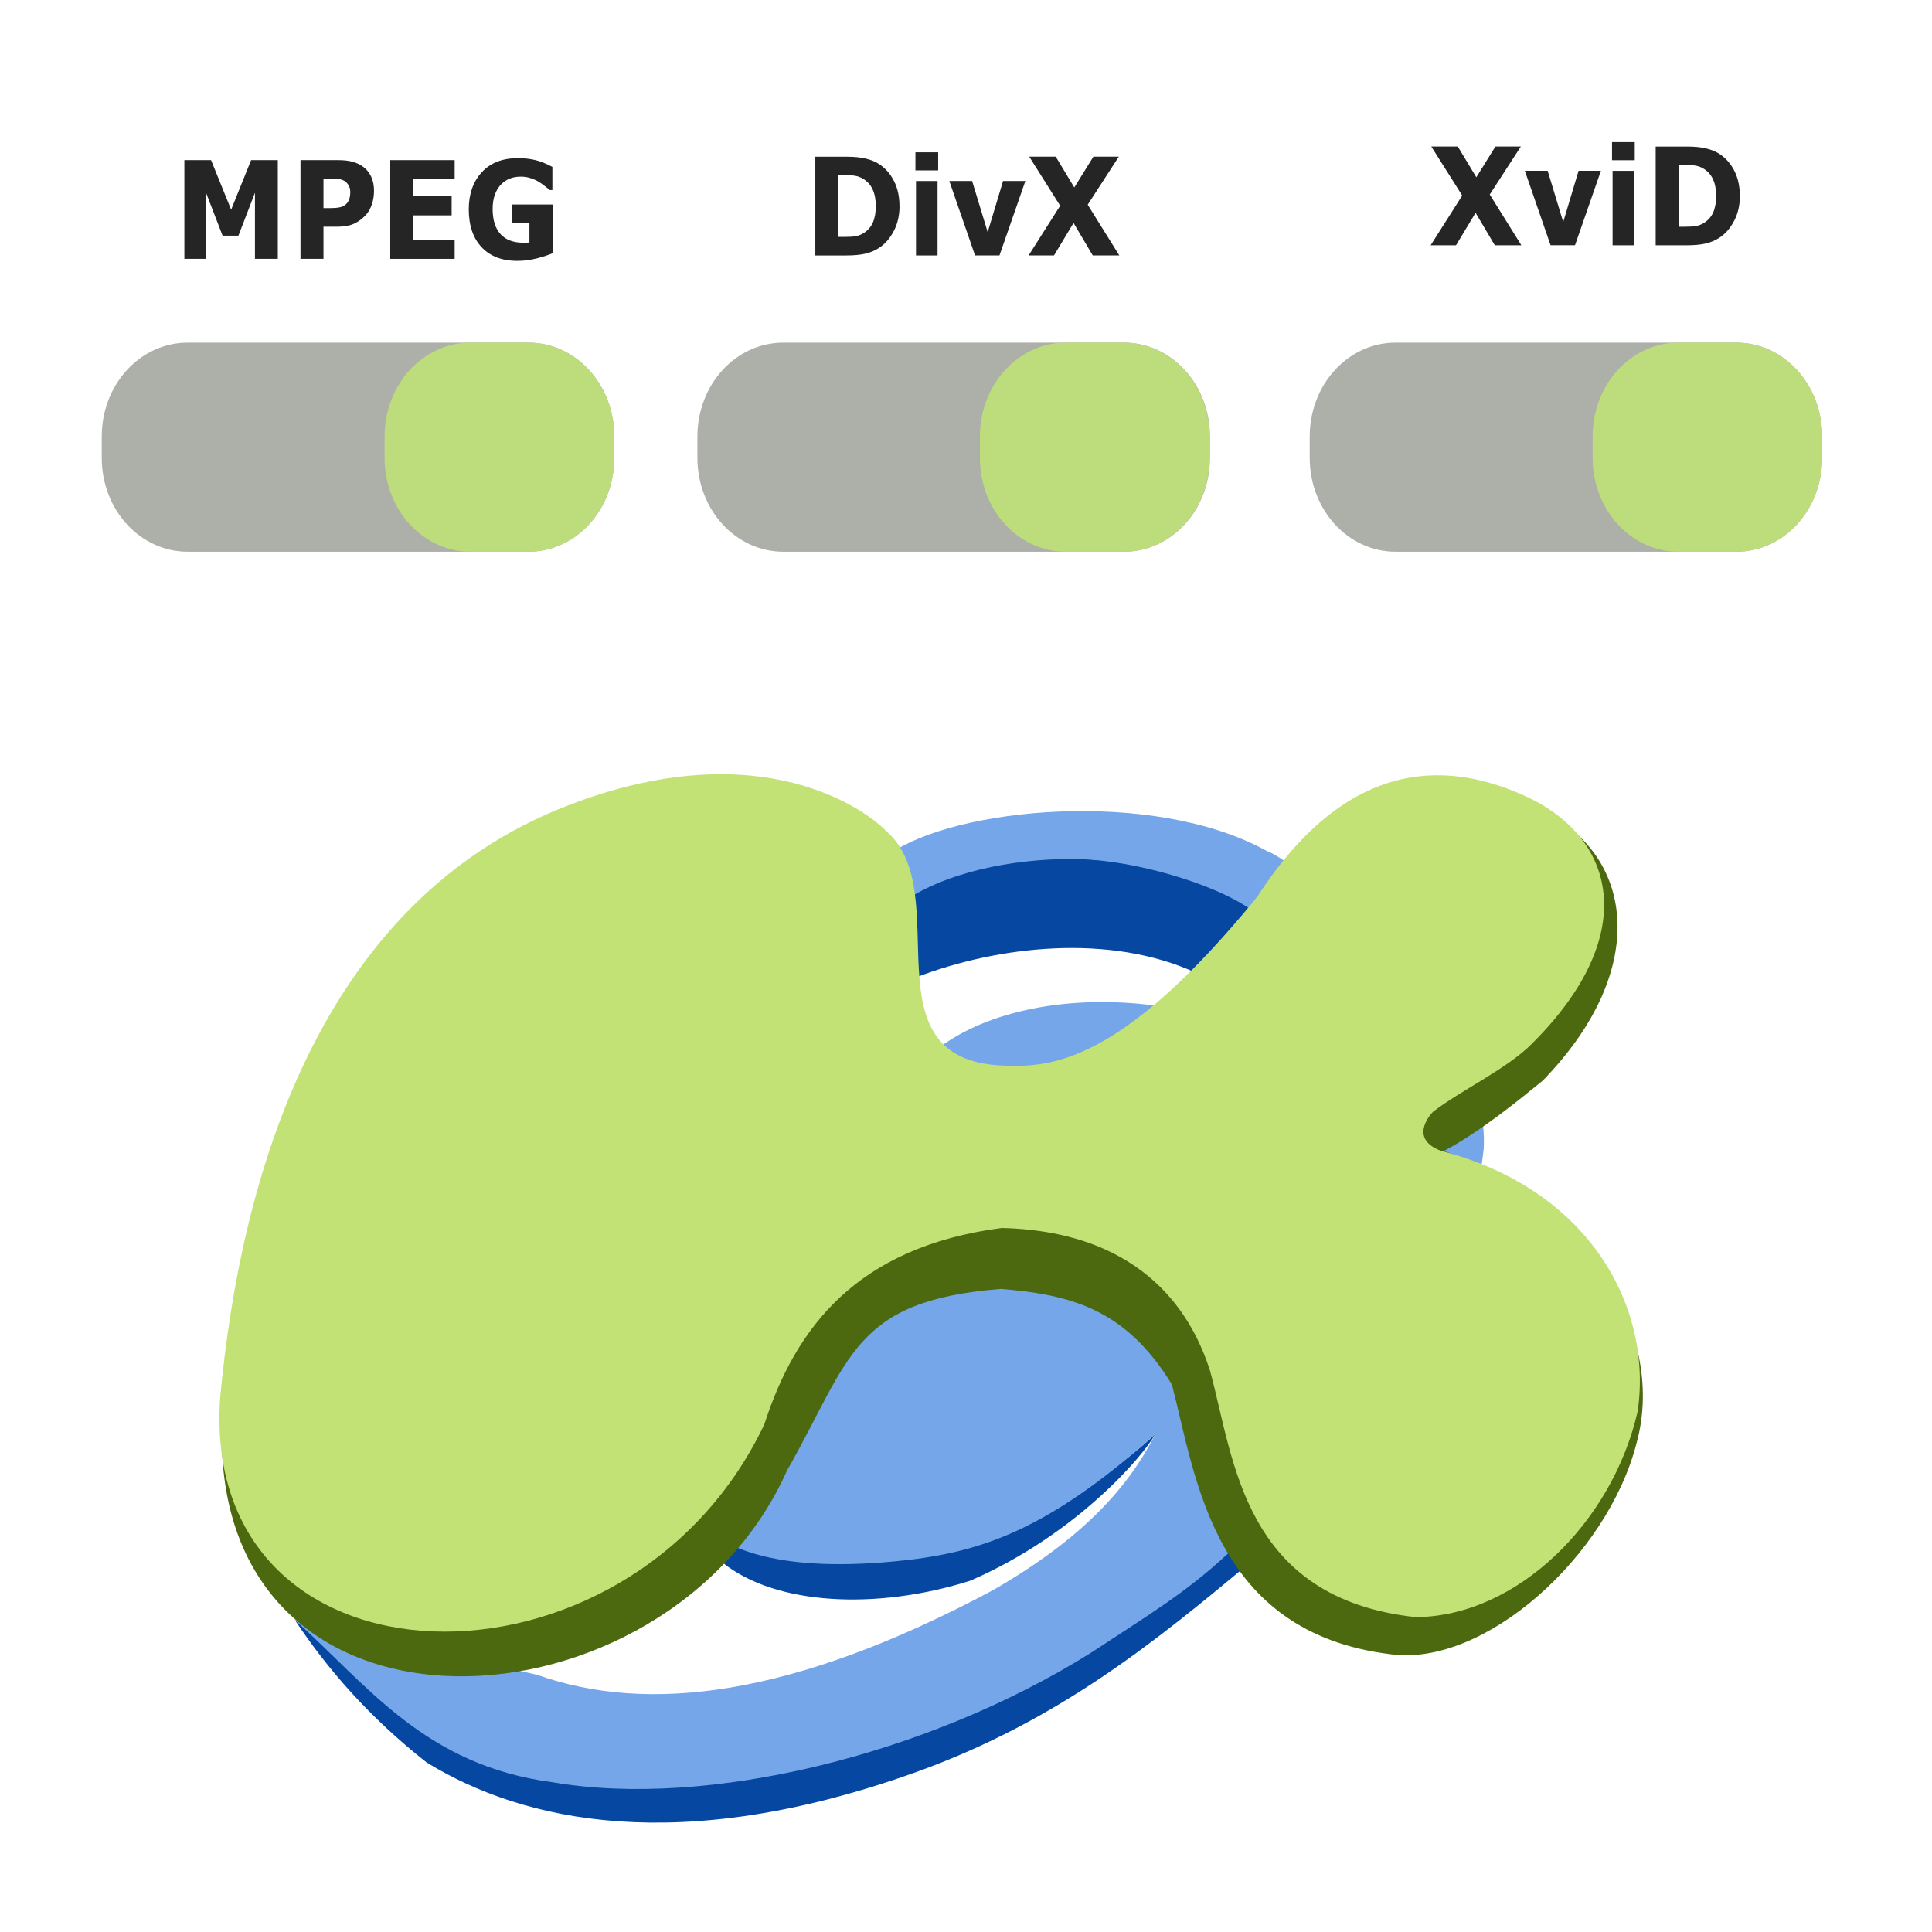
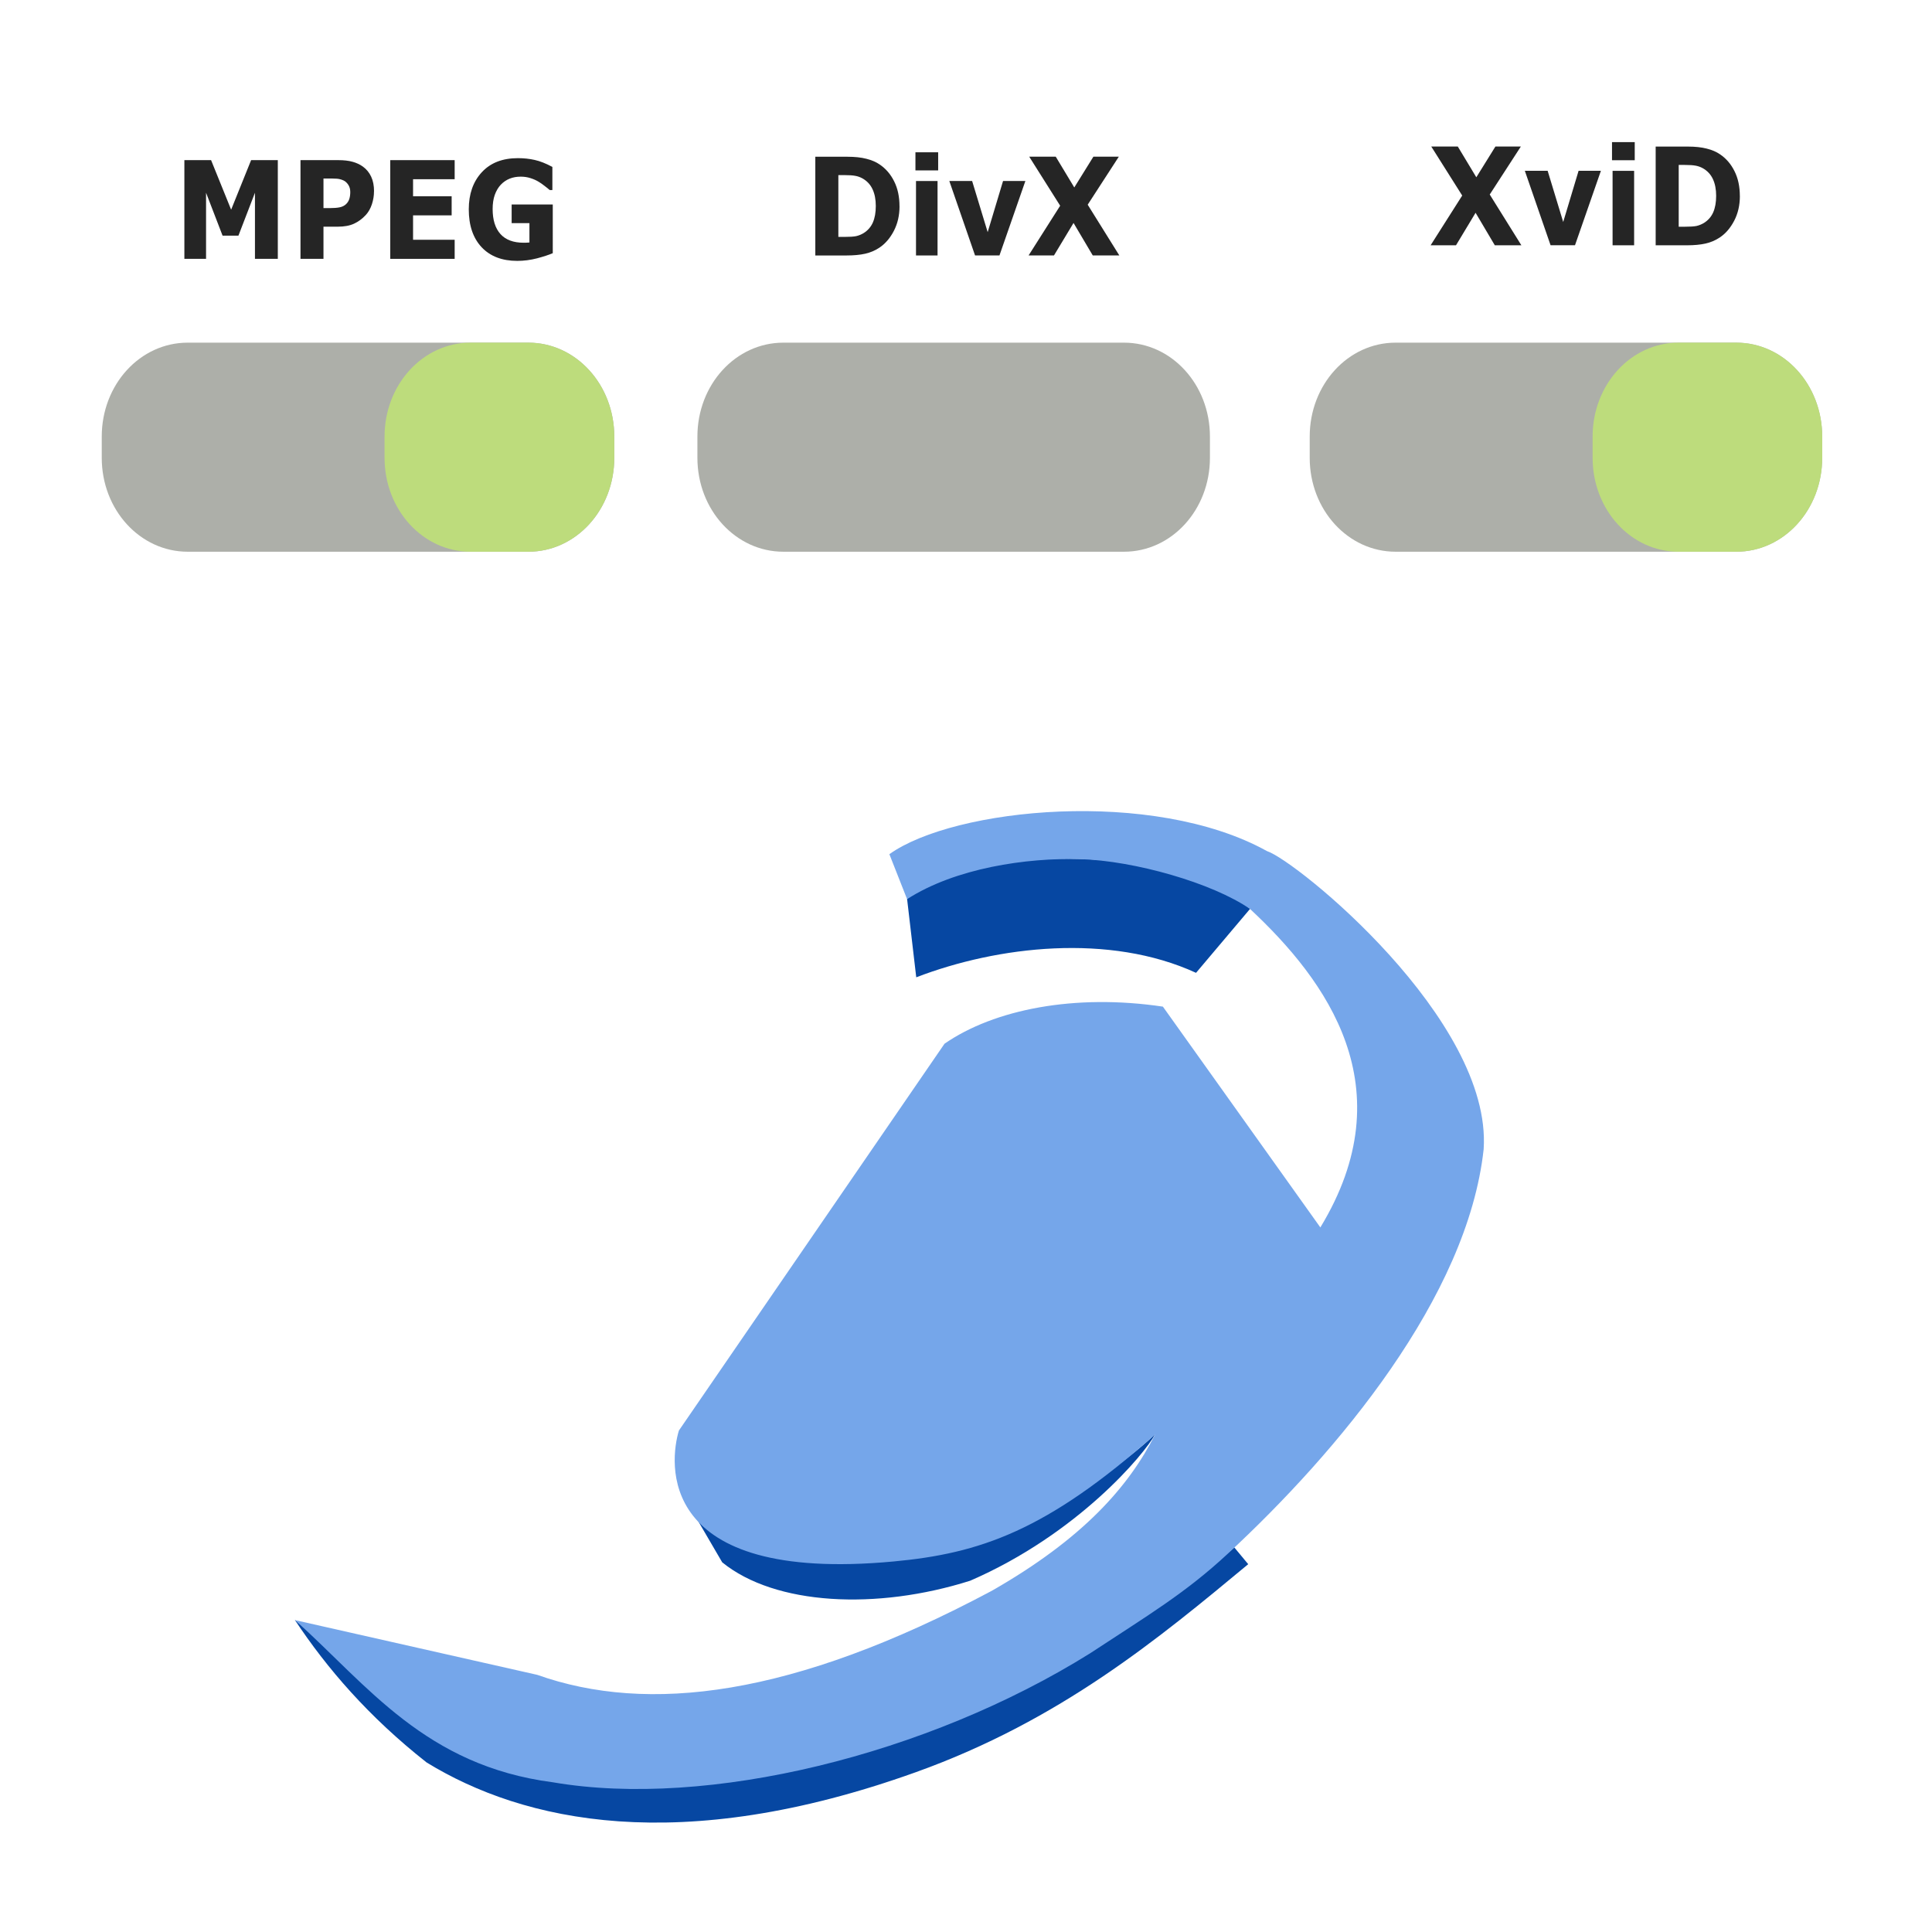
<svg xmlns="http://www.w3.org/2000/svg" width="200" height="200" version="1.1" viewBox="1 0 33 42">
  <g transform="matrix(1.31 0 0 1.298 139.1 82.37)">
    <g fill="#0647a2">
      <path d="m-93.65-47.09-.152-1.313c.851-.876 4.341-.98 5.692.165l-.897 1.072c-1.438-.667-3.293-.449-4.643.075z" />
      <path d="m-97.51-38.4.64 1.107c.879.721 2.562.805 4.115.308 1.787-.782 2.897-2.124 3.07-2.454-2.152 2.036-6.368 3.025-7.824 1.039z" />
      <path d="m-88.37-37.54.229.278c-1.482 1.241-3.119 2.617-5.519 3.485-3.919 1.418-6.511.828-8.115-.164-.96-.763-1.655-1.576-2.188-2.389.185.138 1.073.95 1.94 1.62 3.783 2.861 10.91-.497 13.65-2.831z" />
    </g>
    <path d="m-93.18-45.98-4.409 6.48c-.151.505-.412 2.565 3.56 2.193 1.432-.134 2.54-.51 4.343-2.127-.438.873-1.196 1.745-2.711 2.618-3.312 1.784-5.711 2.063-7.544 1.407l-4.017-.916c1.211 1.101 2.164 2.438 4.278 2.716 2.564.444 6.21-.455 8.915-2.16.953-.633 1.577-1.004 2.286-1.669 1.818-1.702 3.977-4.293 4.245-6.774.143-2.17-3.107-4.832-3.596-4.993-1.894-1.059-5.19-.724-6.266.052l.294.753c.799-.519 1.976-.696 2.879-.67.89.027 2.187.397 2.813.835 1.272 1.198 2.576 2.991 1.166 5.333l-2.613-3.698c-1.459-.219-2.797.044-3.625.622z" fill="#75a6ea" />
-     <path d="m-83.29-49.89c1.527.713 1.858 2.637.036 4.53-.407.334-1.03.85-1.639 1.177-.075.077-.529-.2 0 0 2.236.801 3.718 2.977 3.196 4.895-.489 1.914-2.533 3.744-4.073 3.535-2.968-.36-3.24-2.991-3.638-4.519-.761-1.252-1.652-1.502-2.838-1.6-2.466.197-2.491 1.17-3.549 3.042-1.981 4.488-9.547 4.954-9.377-.764 6.441-.787 20.1-8.205 21.88-10.29z" fill="#4c6910" />
-     <path d="m-105.2-40.06c.331-3.633 1.612-8.272 5.741-9.898 3.258-1.283 5.021.107 5.317.424 1.162 1.026-.375 3.821 1.918 3.92.8.04 1.972-.029 4.232-2.824 1.597-2.501 3.336-2.19 4.425-1.699 1.527.689 1.956 2.328.134 4.158-.416.424-1.179.78-1.639 1.138-.075.074-.39.466.138.659 2.442.638 3.508 2.599 3.256 4.358-.418 1.858-1.999 3.436-3.684 3.449-2.87-.316-3.011-2.639-3.41-4.117-.271-.863-1.031-2.338-3.458-2.401-2.414.318-3.424 1.675-3.941 3.289-2.241 4.771-9.384 4.63-9.03-.458z" fill="#c2e276" />
  </g>
  <g>
    <path d="m.581 7.449h7.404c1.035 0 1.869.911 1.869 2.042v.461c0 1.131-.833 2.042-1.869 2.042h-7.404c-1.035 0-1.869-.911-1.869-2.042v-.461c0-1.131.833-2.042 1.869-2.042z" fill="#adafa9" style="paint-order:stroke fill markers" />
    <path d="m6.729 7.449h1.256c1.035 0 1.869.911 1.869 2.042v.461c0 1.131-.833 2.042-1.869 2.042h-1.256c-1.035 0-1.869-.911-1.869-2.042v-.461c0-1.131.833-2.042 1.869-2.042z" fill="#bddc7c" style="paint-order:stroke fill markers" />
    <path d="m13.53 7.449h7.404c1.035 0 1.869.911 1.869 2.042v.461c0 1.131-.833 2.042-1.869 2.042h-7.404c-1.035 0-1.869-.911-1.869-2.042v-.461c0-1.131.833-2.042 1.869-2.042z" fill="#adafa9" style="paint-order:stroke fill markers" />
-     <path d="m19.67 7.449h1.256c1.035 0 1.869.911 1.869 2.042v.461c0 1.131-.833 2.042-1.869 2.042h-1.256c-1.035 0-1.868-.911-1.868-2.042v-.461c0-1.131.833-2.042 1.868-2.042z" fill="#bddc7c" style="paint-order:stroke fill markers" />
    <path d="m26.84 7.449h7.404c1.035 0 1.868.911 1.868 2.042v.461c0 1.131-.833 2.042-1.868 2.042h-7.404c-1.035 0-1.868-.911-1.868-2.042v-.461c0-1.131.833-2.042 1.868-2.042z" fill="#adafa9" style="paint-order:stroke fill markers" />
    <path d="m32.99 7.449h1.256c1.035 0 1.868.911 1.868 2.042v.461c0 1.131-.833 2.042-1.868 2.042h-1.256c-1.035 0-1.868-.911-1.868-2.042v-.461c0-1.131.833-2.042 1.868-2.042z" fill="#bddc7c" style="paint-order:stroke fill markers" />
  </g>
  <g fill="#252525" stroke-width=".234">
    <g transform="scale(.95 1.053)" aria-label="DivX">
      <path d="m16.9 4.256q0 .285-.13.511-.13.225-.329.345-.149.09-.327.126-.178.036-.422.036h-.719v-2.038h.739q.249 0 .43.042.181.041.304.118.211.129.331.348.122.218.122.513zm-.543-.004q0-.201-.074-.344-.073-.144-.231-.225-.081-.04-.166-.053-.084-.015-.253-.015h-.133v1.276h.133q.188 0 .275-.016.088-.018.171-.063.144-.082.211-.219.067-.138.067-.341z" />
      <path d="m17.77 5.274h-.493v-1.537h.493zm.014-1.756h-.52v-.374h.52z" />
      <path d="m19.78 3.736-.593 1.537h-.559l-.589-1.537h.522l.356 1.057.352-1.057z" />
      <path d="m21.93 5.274h-.608l-.44-.671-.448.671h-.581l.723-1.027-.708-1.012h.607l.424.635.437-.635h.582l-.712.991z" />
    </g>
    <g transform="scale(.95 1.053)" aria-label="XviD">
      <path d="m31.13 5.064h-.608l-.44-.671-.448.671h-.581l.723-1.027-.708-1.012h.607l.424.635.437-.635h.582l-.712.991z" />
      <path d="m32.95 3.526-.593 1.537h-.559l-.589-1.537h.522l.356 1.057.352-1.057z" />
      <path d="m33.71 5.064h-.493v-1.537h.493zm.014-1.756h-.52v-.374h.52z" />
      <path d="m36.13 4.046q0 .285-.13.511-.13.225-.329.345-.149.09-.327.126-.178.036-.422.036h-.719v-2.038h.739q.249 0 .43.042.181.041.304.118.211.129.331.348.122.218.122.513zm-.543-.004q0-.201-.074-.344-.073-.144-.231-.225-.081-.04-.166-.053-.084-.015-.253-.015h-.133v1.276h.133q.188 0 .275-.016.088-.018.171-.063.144-.082.211-.219.067-.138.067-.341z" />
    </g>
    <g transform="scale(.95 1.053)" aria-label="MPEG">
      <path d="m2.673 5.344h-.523v-1.365l-.378.886h-.363l-.378-.886v1.365h-.496v-2.038h.611l.459 1.023.457-1.023h.611z" />
      <path d="m4.874 3.949q0 .137-.048.268-.048.13-.137.219-.122.12-.272.182-.149.062-.372.062h-.327v.664h-.526v-2.038h.865q.194 0 .327.034.134.033.237.1.123.081.188.207.066.126.066.303zm-.543.012q0-.086-.047-.148-.047-.063-.108-.088-.082-.033-.16-.036-.078-.004-.208-.004h-.09v.611h.151q.134 0 .22-.016.088-.016.146-.066.051-.044.073-.104.023-.062.023-.149z" />
      <path d="m6.72 5.344h-1.474v-2.038h1.474v.394h-.952v.352h.883v.394h-.883v.504h.952z" />
      <path d="m8.965 5.227q-.137.053-.363.107-.226.052-.45.052-.52 0-.815-.282-.294-.283-.294-.782 0-.475.297-.765.297-.292.828-.292.201 0 .383.037.182.036.405.144v.478h-.059q-.038-.029-.112-.081-.074-.053-.142-.09-.079-.044-.186-.075-.105-.031-.225-.031-.14 0-.253.041-.114.041-.204.126-.086.082-.137.209-.049.126-.049.292 0 .338.179.517t.53.179q.03 0 .066-.001.037-.001.067-.004v-.4h-.407v-.385h.941z" />
    </g>
  </g>
</svg>